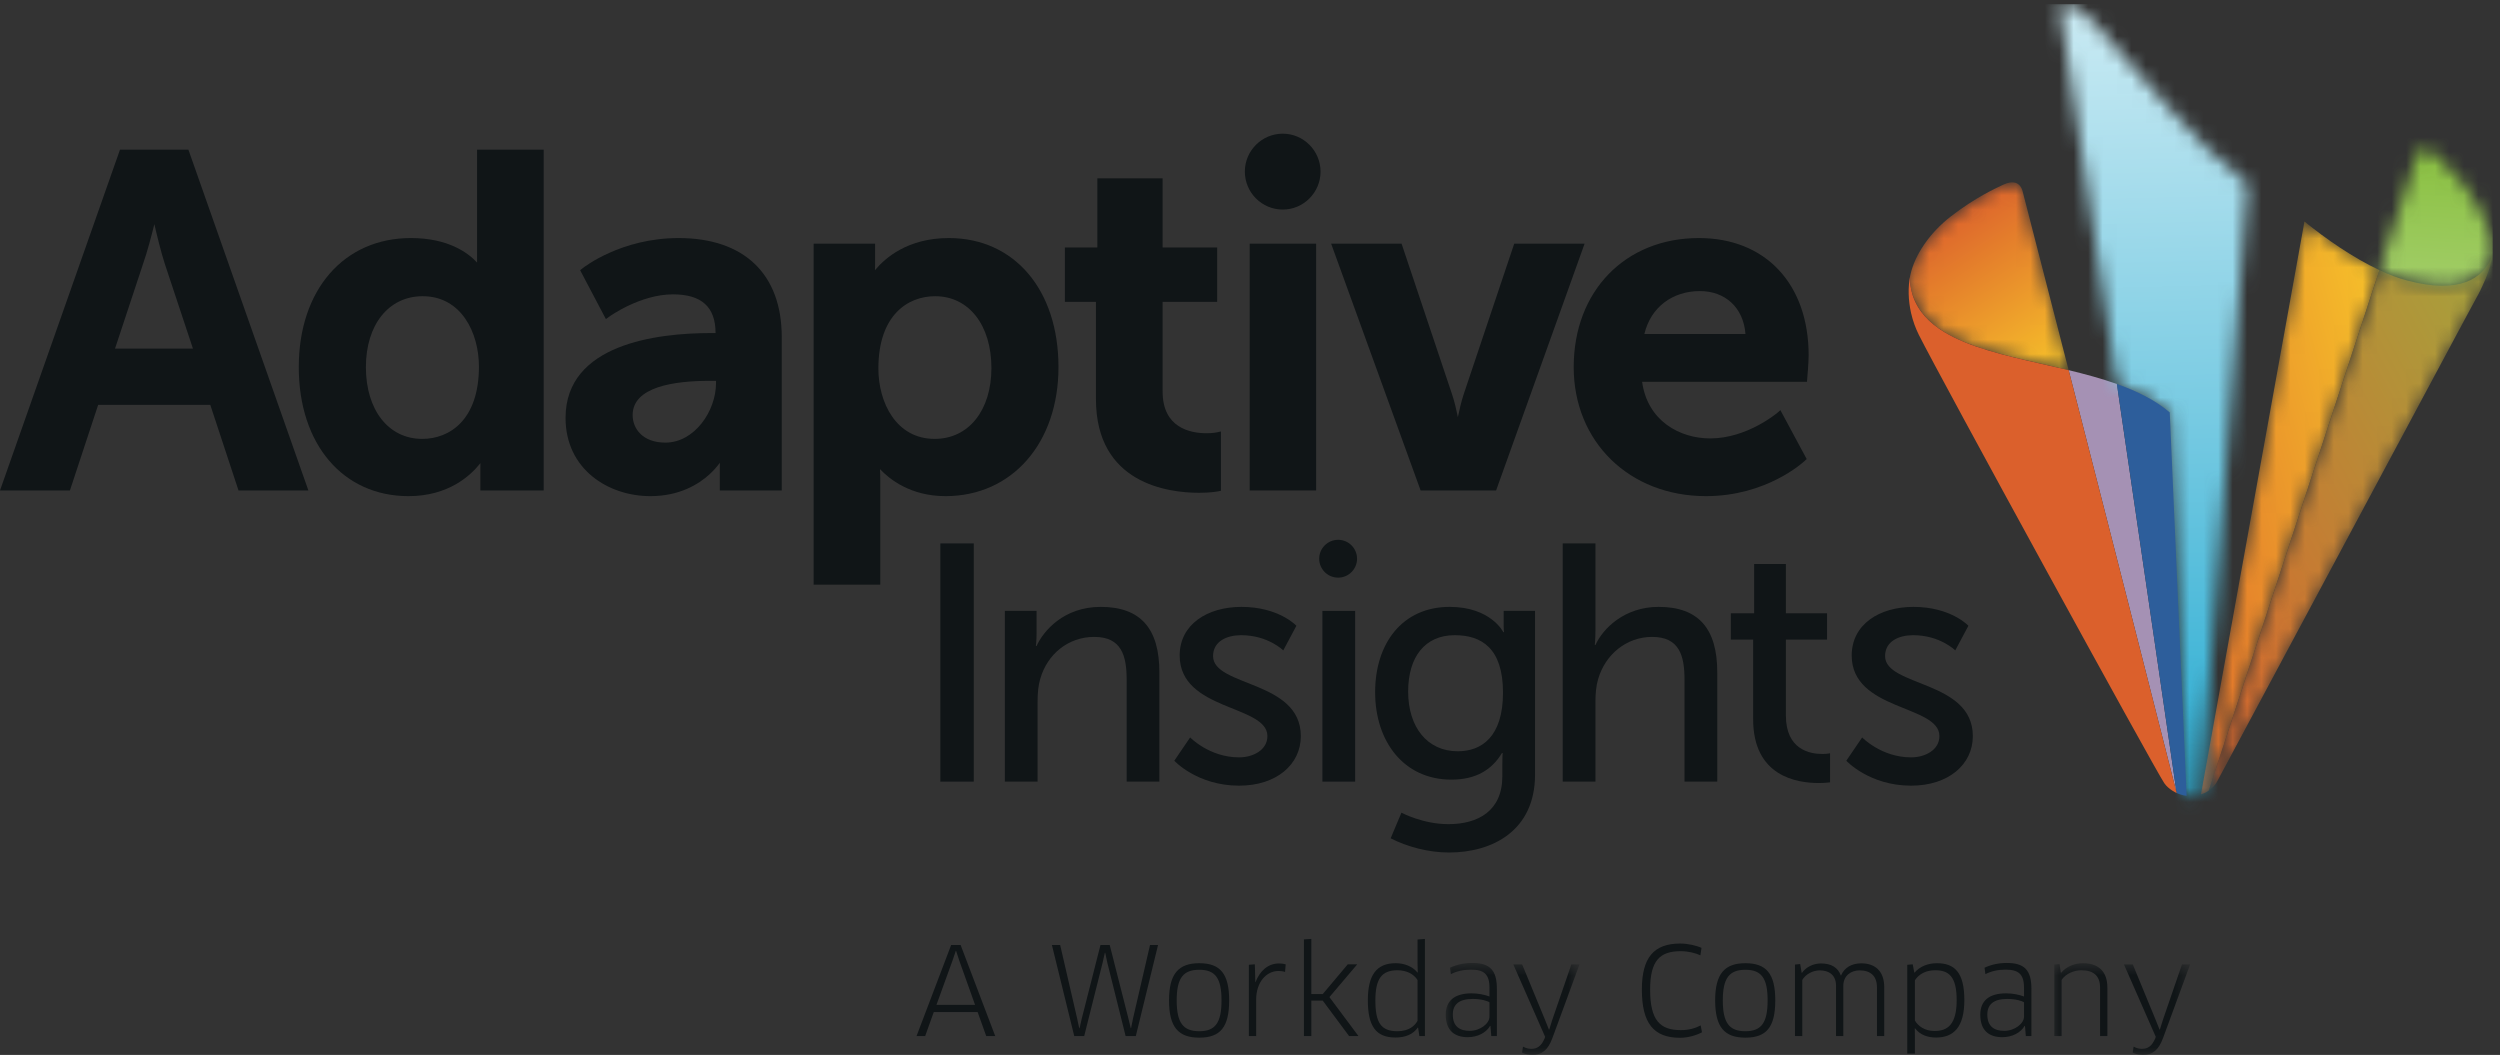
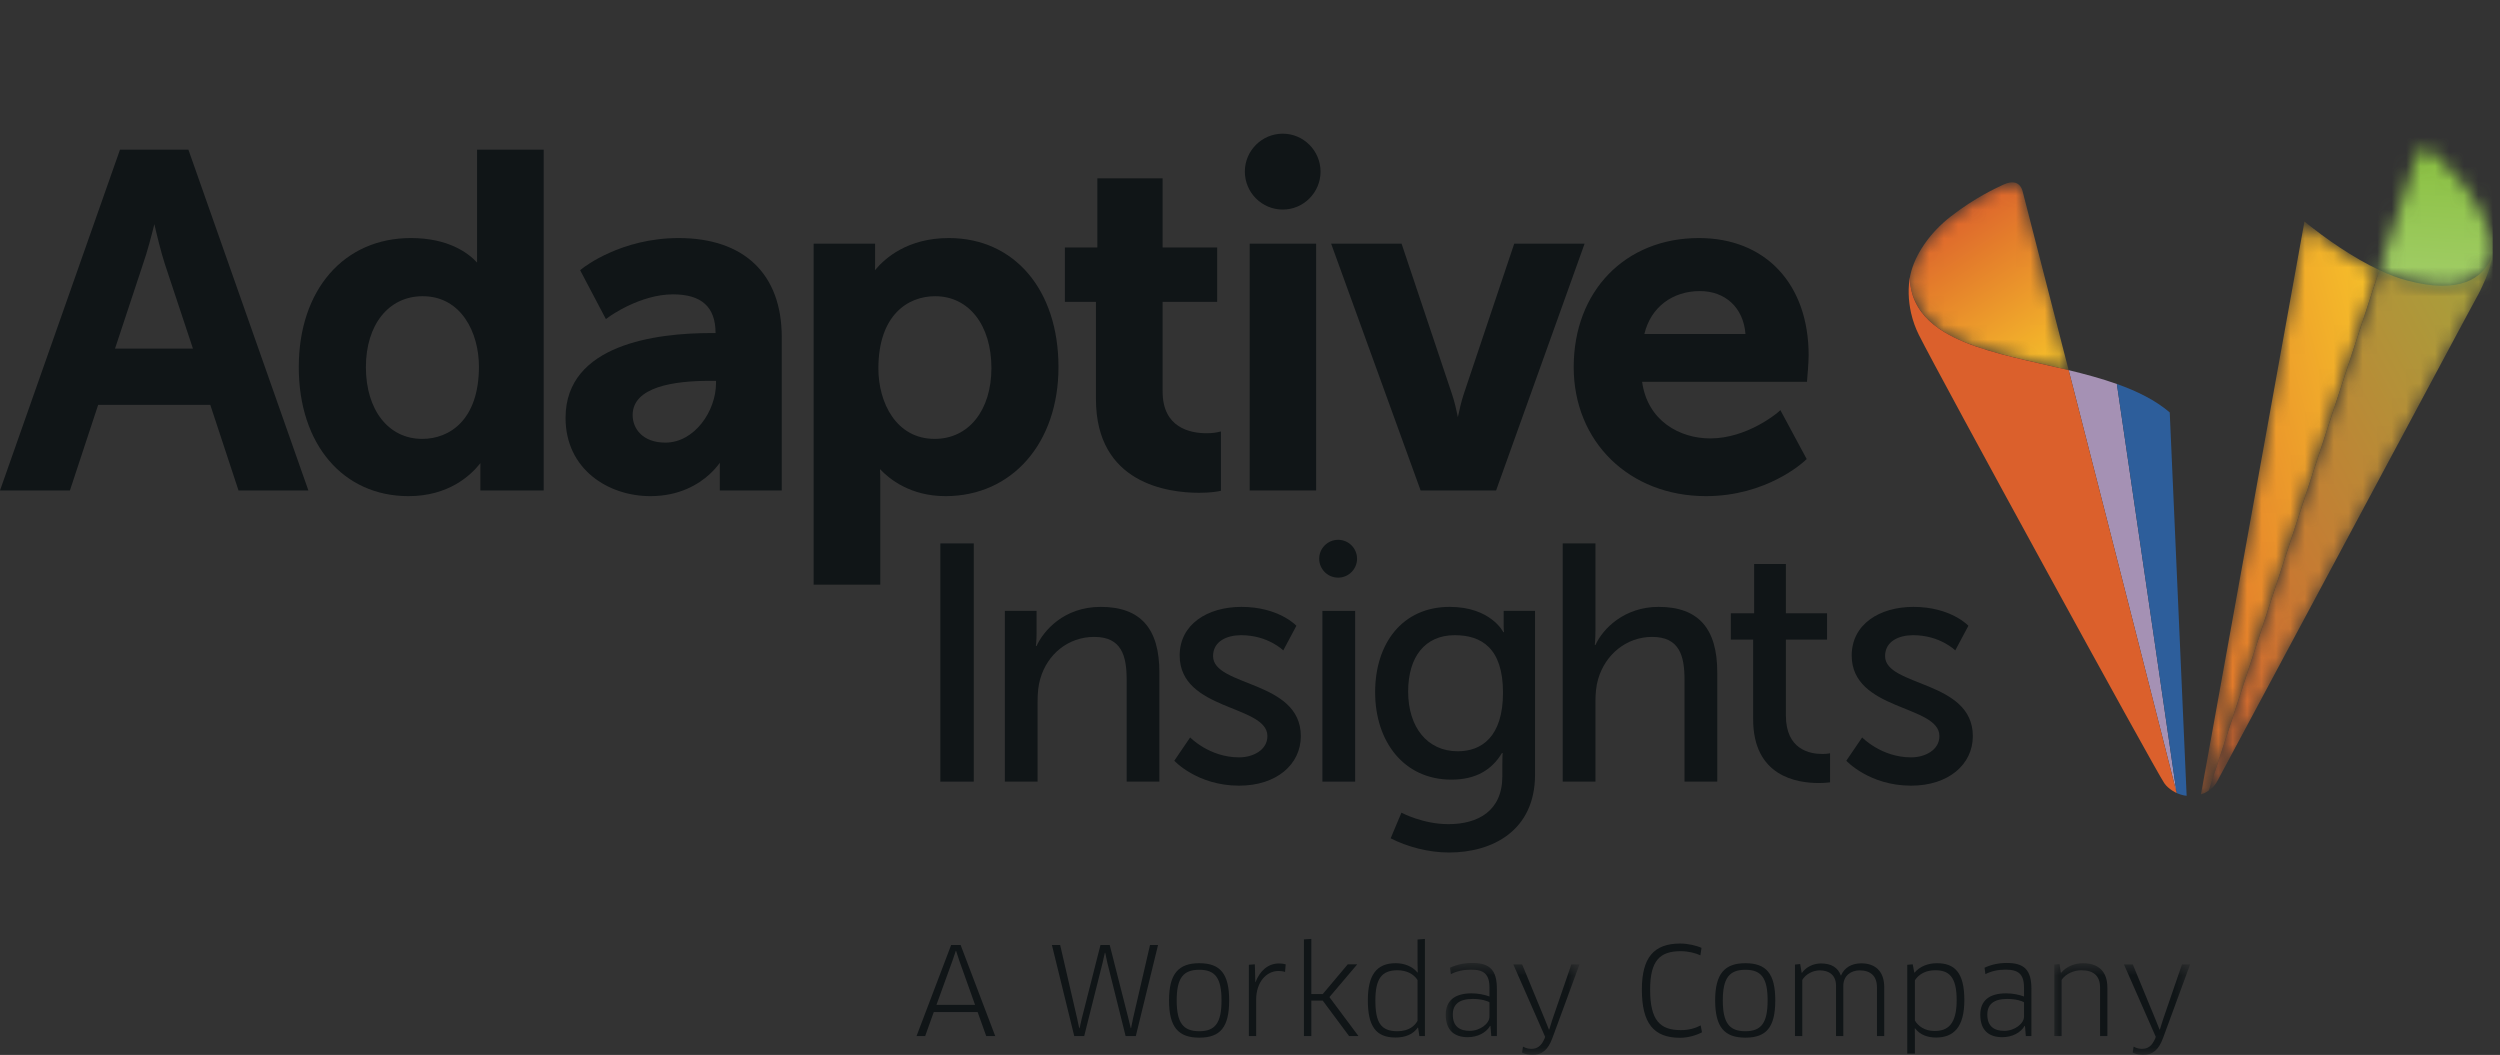
<svg xmlns="http://www.w3.org/2000/svg" height="73" viewBox="0 0 173 73" width="173">
  <rect x="0" y="0" width="173" height="73" fill="#333333" stroke="none" />
  <linearGradient id="a" x1="90.645%" x2="84.396%" y1="77.958%" y2="-24.014%">
    <stop offset="0" stop-color="#24aad1" />
    <stop offset="1" stop-color="#fffffe" />
  </linearGradient>
  <linearGradient id="b" x1="78.293%" x2="26.114%" y1="108.55%" y2="14.084%">
    <stop offset="0" stop-color="#f7c22a" />
    <stop offset="1" stop-color="#dc612c" />
  </linearGradient>
  <linearGradient id="c" x1="89.777%" x2="99.074%" y1="75.917%" y2="15.267%">
    <stop offset="0" stop-color="#fffffe" />
    <stop offset="1" stop-color="#8bc143" />
  </linearGradient>
  <linearGradient id="d" x1="-24.399%" x2="91.71%" y1="97.234%" y2="-2.148%">
    <stop offset="0" stop-color="#dc612c" />
    <stop offset="1" stop-color="#f7c22a" />
  </linearGradient>
  <linearGradient id="e" x1="-10.128%" x2="136.587%" y1="95.418%" y2="-55.833%">
    <stop offset="0" stop-color="#dc612c" />
    <stop offset="1" stop-color="#8bc144" />
  </linearGradient>
  <mask id="f" fill="#fff">
    <path d="m3.339 2.043c2.147 2.269 6.372 7.819 10.211 10.713-.035.547-3.244 42.213-3.244 42.213-.119.042-.266.075-.421.095-.1.009-.252.022-.303.022-.09-.001-.179-.008-.267-.019l-1.169-26.527c-.996-.852-2.26-1.472-3.659-1.969-1.713-11.614-3.423-23.047-3.955-26.023.439-.544 1.095-.303 2.807 1.495z" fill="#fff" fill-rule="evenodd" />
  </mask>
  <mask id="g" fill="#fff">
    <path d="m.181 7.405c.001.065.006.132.01.198.004.043.005.084.011.127.009.073.023.147.037.222.029.152.066.307.119.471.15.457.372.859.65 1.226.303.393.679.741 1.107 1.046.138.099.283.193.432.284h.001c.448.272.945.512 1.48.729 1.524.614 3.351 1.039 5.223 1.466.632.144 1.268.287 1.899.439-1.484-5.791-2.615-10.167-3.182-12.361-.163-.642-.672-.789-1.348-.469-.53.249-1.913.876-3.614 2.188-1.492 1.151-2.515 2.7-2.807 4.046-.009.075-.011.154-.014.234-.002.051-.004.102-.004.154" fill="#fff" fill-rule="evenodd" />
  </mask>
  <mask id="h" fill="#fff">
    <path d="m.675 8.701-.018-.006c-.001-.001-.002-.001-.002-.001 1.512-4.609 2.557-7.799 2.597-7.925.201-.601.669-.568 1.005-.288 1.267 1.059 2.518 2.384 3.516 4.38.653 1.243.793 2.072.69 2.848-.633 1.619-2.321 2.659-5.907 1.697-.612-.161-1.245-.406-1.881-.705z" fill="#fff" fill-rule="evenodd" />
  </mask>
  <mask id="i" fill="#fff">
-     <path d="m7.467.33-7.161 39.639c.186-.052.299-.108.399-.172l.139-.088s7.662-23.358 11.811-36.015c-1.814-.851-3.672-2.14-5.188-3.364" fill="#fff" fill-rule="evenodd" />
+     <path d="m7.467.33-7.161 39.639c.186-.052.299-.108.399-.172s7.662-23.358 11.811-36.015c-1.814-.851-3.672-2.14-5.188-3.364" fill="#fff" fill-rule="evenodd" />
  </mask>
  <mask id="j" fill="#fff">
    <path d="m14.556 2.406c-.612-.161-1.245-.406-1.881-.705l-.018-.006c-.001-.001-.001-.001-.001-.001-4.15 12.657-11.812 36.015-11.812 36.015.014-.008.09-.064.164-.126.049-.04.089-.079.12-.11.012-.014.022-.023.031-.032.028-.028.053-.058.076-.084.074-.093.126-.166.166-.24.028-.05.051-.092.071-.126.003-.008.112-.208.305-.572 1.583-2.94 13.072-24.386 16.586-30.948.289-.535.527-.972.696-1.29.192-.344.302-.552.328-.606.038-.071.08-.142.121-.22.091-.177.186-.364.267-.547.326-.68.582-1.378.684-2.059.002-.013.003-.026.004-.04-.633 1.619-2.321 2.659-5.907 1.697" fill="#fff" fill-rule="evenodd" />
  </mask>
  <mask id="k" fill="#fff">
    <path d="m.046.637h9.255v6.303h-9.255z" fill="#fff" fill-rule="evenodd" />
  </mask>
  <mask id="l" fill="#fff">
    <path d="m.158.654h9.399v6.286h-9.399z" fill="#fff" fill-rule="evenodd" />
  </mask>
  <g fill="none" fill-rule="evenodd">
    <g fill="#101517">
      <path d="m65.073 54.089h2.311v-16.485h-2.311z" />
      <path d="m69.535 42.274h2.196v1.565c0 .466-.047.863-.047.863h.047c.465-1.026 1.868-2.706 4.436-2.706 2.778 0 4.062 1.517 4.062 4.527v7.566h-2.264v-7.05c0-1.658-.352-2.965-2.241-2.965-1.799 0-3.245 1.188-3.736 2.893-.142.469-.188 1.006-.188 1.59v5.532h-2.265z" />
      <path d="m82.358 51.03s1.33 1.379 3.385 1.379c.981 0 1.961-.513 1.961-1.471 0-2.174-6.071-1.729-6.071-5.58 0-2.15 1.916-3.362 4.274-3.362 2.592 0 3.804 1.307 3.804 1.307l-.91 1.704s-1.049-1.052-2.917-1.052c-.982 0-1.94.421-1.94 1.447 0 2.126 6.073 1.661 6.073 5.536 0 1.96-1.681 3.43-4.274 3.43-2.896 0-4.483-1.725-4.483-1.725z" />
      <path d="m91.511 54.089h2.266v-11.815h-2.266z" />
      <path d="m104.007 47.925c0-3.08-1.495-3.97-3.339-3.97-2.055 0-3.224 1.495-3.224 3.899 0 2.452 1.309 4.134 3.435 4.134 1.633 0 3.128-.983 3.128-4.063zm-3.78 9.106c2.05 0 3.735-.91 3.735-3.315v-.863c0-.373.02-.747.02-.747h-.043c-.704 1.165-1.8 1.845-3.505 1.845-3.291 0-5.275-2.64-5.275-6.049 0-3.387 1.888-5.906 5.159-5.906 2.85 0 3.712 1.749 3.712 1.749h.048s-.024-.163-.024-.374v-1.097h2.171v11.326c0 3.9-2.965 5.394-5.954 5.394-1.423 0-2.894-.398-4.039-.982l.748-1.776s1.47.795 3.247.795z" />
      <path d="m108.14 37.604h2.265v6.049c0 .56-.045.981-.045.981h.045c.517-1.144 2.011-2.638 4.368-2.638 2.778 0 4.062 1.517 4.062 4.527v7.566h-2.266v-7.05c0-1.658-.349-2.965-2.241-2.965-1.773 0-3.243 1.213-3.736 2.918-.139.467-.187 1.005-.187 1.565v5.532h-2.265z" />
      <path d="m121.317 44.26h-1.542v-1.823h1.611v-3.407h2.197v3.407h2.85v1.823h-2.85v5.251c0 2.361 1.657 2.663 2.52 2.663.33 0 .537-.048.537-.048v2.011s-.326.048-.791.048c-1.519 0-4.532-.469-4.532-4.416z" />
      <path d="m128.861 51.03s1.331 1.379 3.386 1.379c.979 0 1.96-.513 1.96-1.471 0-2.174-6.069-1.729-6.069-5.58 0-2.15 1.912-3.362 4.272-3.362 2.591 0 3.804 1.307 3.804 1.307l-.91 1.704s-1.05-1.052-2.917-1.052c-.983 0-1.94.421-1.94 1.447 0 2.126 6.073 1.661 6.073 5.536 0 1.96-1.682 3.43-4.273 3.43-2.897 0-4.483-1.725-4.483-1.725z" />
      <path d="m92.599 37.354c-.724 0-1.311.588-1.311 1.31s.587 1.309 1.311 1.309c.721 0 1.309-.587 1.309-1.309s-.588-1.31-1.309-1.31" />
      <path d="m7.96 24.122 1.942-5.868c.282-.802.586-1.954.78-2.742.181.788.462 1.938.721 2.741l1.948 5.869zm.344-13.767-8.304 23.586h4.838l1.955-5.925h7.759l1.953 5.925h4.836l-8.304-23.586z" />
      <path d="m29.215 30.371c-2.33 0-3.895-1.997-3.895-4.967 0-2.936 1.577-4.906 3.928-4.906 2.676 0 3.894 2.525 3.894 4.872 0 3.689-2.028 5.001-3.927 5.001zm3.797-12.486c0 .098 0 .192.002.283-.616-.666-1.989-1.695-4.581-1.695-4.639 0-7.758 3.589-7.758 8.931 0 5.338 3.054 8.929 7.596 8.929 2.748 0 4.285-1.408 4.974-2.284-.003.09-.003.183-.003.285v1.607h4.381v-23.586h-4.611z" />
      <path d="m46.046 30.629c-1.564 0-2.267-.956-2.267-1.908 0-1.955 2.88-2.366 5.295-2.366h.475v.155c0 1.942-1.496 4.119-3.503 4.119zm.913-14.156c-3.975 0-6.553 2.014-6.66 2.104l-.154.121 1.783 3.383.224-.163c.02-.017 2.145-1.549 4.417-1.549 1.982 0 2.946.873 2.948 2.678h-.314c-3.758 0-10.067.763-10.067 5.871 0 3.554 2.952 5.415 5.871 5.415 2.011 0 3.328-.819 4.082-1.501.294-.27.538-.552.727-.809-.001.099-.007.204-.007.311v1.607h4.288v-10.621c0-4.354-2.601-6.847-7.138-6.847z" />
      <path d="m64.709 20.498c2.335 0 3.897 1.997 3.897 4.971 0 2.93-1.578 4.902-3.926 4.902-2.675 0-3.896-2.525-3.896-4.87 0-3.687 2.028-5.003 3.925-5.003zm.948-4.025c-2.84 0-4.411 1.379-5.109 2.225.006-.124.009-.255.009-.39v-1.446h-4.254v23.595h4.612v-7.211c0-.297-.009-.563-.02-.783.666.707 2.124 1.87 4.534 1.87 4.605 0 7.818-3.675 7.818-8.929 0-5.342-3.048-8.931-7.59-8.931z" />
      <path d="m84.195 29.921s-.276.059-.698.059c-1.138 0-3.044-.375-3.044-2.883v-6.208h3.775v-3.763h-3.775v-4.786h-4.517v4.786h-2.246v3.763h2.149v6.726c0 5.855 4.994 6.487 7.139 6.487.798 0 1.295-.095 1.318-.101l.193-.04v-4.104z" />
      <path d="m104.784 16.862-3.506 10.45c-.155.471-.291 1.061-.393 1.555-.102-.494-.232-1.084-.394-1.555l-3.502-10.45h-4.874l6.192 17.079h5.223l6.124-17.079z" />
      <path d="m117.632 20.143c1.746 0 3.01 1.129 3.155 2.968h-6.996c.445-1.869 1.963-2.968 3.841-2.968zm-.067-3.67c-5.102 0-8.665 3.672-8.665 8.931 0 5.169 3.852 8.929 9.157 8.929 4.177 0 6.728-2.342 6.83-2.442l.136-.124-1.821-3.386-.22.195c-.028.017-2.092 1.763-4.636 1.763-2.106 0-4.341-1.213-4.711-3.916h11.408l.017-.219c.007-.046.098-1.124.098-1.617 0-4.929-2.978-8.114-7.593-8.114z" />
      <path d="m86.478 33.941h4.599v-17.079h-4.599z" />
      <path d="m88.767 9.25c-1.447 0-2.624 1.18-2.624 2.625 0 1.45 1.177 2.627 2.624 2.627 1.436 0 2.615-1.177 2.615-2.627 0-1.445-1.179-2.625-2.615-2.625" />
    </g>
    <path d="m143.15 25.613c.068.261.135.523.203.786 3.223 12.543 7.261 28.433 7.27 28.478 0 0-2.069-14.286-4.136-28.306-1.056-.374-2.187-.678-3.337-.958" fill="#a591b4" />
-     <path d="m-142 72.94h172.494v-72.649h-172.494z" fill="url(#a)" mask="url(#f)" transform="translate(142)" />
    <path d="m150.146 28.54c-.996-.852-2.26-1.472-3.659-1.969 2.067 14.02 4.136 28.306 4.136 28.306.083.039.177.071.272.102.007.002.015.004.023.007.066.021.135.04.206.055.038.007.08.012.121.017.024.003.045.009.07.01v-.001z" fill="#2d5e9b" />
    <path d="m.181 7.405c.001.065.006.132.01.198.004.043.005.084.011.127.009.073.023.147.037.222.029.152.066.307.119.471.15.457.372.859.65 1.226.303.393.679.741 1.107 1.046.138.099.283.193.432.284h.001c.448.272.945.512 1.48.729 1.524.614 3.351 1.039 5.223 1.466.632.144 1.268.287 1.899.439-1.484-5.791-2.615-10.167-3.182-12.361-.163-.642-.672-.789-1.348-.469-.53.249-1.913.876-3.614 2.188-1.492 1.151-2.515 2.7-2.807 4.046-.009.075-.011.154-.014.234-.002.051-.004.102-.004.154" fill="url(#b)" mask="url(#g)" transform="translate(132 12)" />
    <path d="m-164 62.94h172.494v-72.649h-172.494z" fill="url(#c)" mask="url(#h)" transform="translate(164 10)" />
    <path d="m7.467.33-7.161 39.639c.186-.052.299-.108.399-.172l.139-.088s7.662-23.358 11.811-36.015c-1.814-.851-3.672-2.14-5.188-3.364" fill="url(#d)" mask="url(#i)" transform="translate(152 15)" />
    <path d="m14.556 2.406c-.612-.161-1.245-.406-1.881-.705l-.018-.006c-.001-.001-.001-.001-.001-.001-4.15 12.657-11.812 36.015-11.812 36.015.014-.008.09-.064.164-.126.049-.04.089-.079.12-.11.012-.014.022-.023.031-.032.028-.028.053-.058.076-.084.074-.093.126-.166.166-.24.028-.05.051-.092.071-.126.003-.008.112-.208.305-.572 1.583-2.94 13.072-24.386 16.586-30.948.289-.535.527-.972.696-1.29.192-.344.302-.552.328-.606.038-.071.08-.142.121-.22.091-.177.186-.364.267-.547.326-.68.582-1.378.684-2.059.002-.013.003-.026.004-.04-.633 1.619-2.321 2.659-5.907 1.697" fill="url(#e)" mask="url(#j)" transform="translate(152 17)" />
    <path d="m143.15 25.613c-.631-.152-1.267-.295-1.899-.439-2.534-.577-4.982-1.149-6.703-2.195h-.001c-1.044-.634-1.821-1.442-2.184-2.533-.055-.169-.093-.333-.124-.494-.014-.075-.028-.149-.037-.222-.006-.043-.007-.084-.011-.127-.004-.066-.009-.133-.01-.198-.001-.052.002-.103.004-.154.003-.08.005-.159.014-.234-.186.865-.144 1.762.044 2.632.137.599.323 1.079.534 1.508 1.416 2.84 16.334 30.077 16.988 31.034.296.435.849.686.858.686-.009-.045-4.047-15.935-7.27-28.478-.068-.263-.135-.525-.203-.786" fill="#db602c" />
    <path d="m65.92 66.453-1.118 3.085h2.673l-1.101-3.085-.21-.648h-.025zm1.731 3.58h-3.034l-.596 1.664h-.597l2.395-6.304h.656l2.395 6.304h-.622z" fill="#101517" />
    <path d="m76.792 65.393 1.294 5.085.16.664h.025l.134-.664 1.177-5.085h.555l-1.539 6.304h-.705l-1.27-5.093-.142-.673h-.025l-.152.673-1.278 5.093h-.688l-1.547-6.304h.571l1.178 5.094.142.664h.025l.151-.664 1.295-5.094z" fill="#101517" />
    <path d="m82.99 71.361c1.11 0 1.539-.589 1.539-2.135 0-1.538-.429-2.118-1.539-2.118-1.117 0-1.563.58-1.563 2.118 0 1.555.446 2.135 1.563 2.135zm0 .445c-1.445 0-2.093-.722-2.093-2.58 0-1.841.656-2.572 2.093-2.572 1.454 0 2.068.731 2.068 2.572 0 1.858-.614 2.58-2.068 2.58z" fill="#101517" />
    <path d="m86.422 71.697v-4.934l.412-.033.017.555.017.68h.016c.286-.773.866-1.294 1.614-1.294.168 0 .328.017.471.059l-.042.529c-.143-.05-.294-.067-.454-.067-.841 0-1.546.773-1.546 1.975v2.53z" fill="#101517" />
    <path d="m90.744 68.79h.79l1.732-2.06h.655l-1.925 2.27 2.01 2.697h-.648l-1.824-2.454h-.79v2.454h-.513v-6.691l.513-.033z" fill="#101517" />
    <path d="m98.093 67.822c-.244-.411-.757-.68-1.387-.68-1.109 0-1.53.605-1.53 2.093 0 1.529.387 2.126 1.521 2.126.832 0 1.236-.412 1.396-.723zm.126 3.875-.085-.579-.025-.009c-.311.454-.84.688-1.538.688-1.379 0-1.916-.806-1.916-2.58 0-1.706.572-2.563 1.924-2.563.606 0 1.16.219 1.514.647l.016-.008-.016-.672v-1.606l.512-.042v6.724z" fill="#101517" />
    <g fill="#101517" transform="translate(100 66)">
      <path d="m3.071 3.361c-.126-.093-.563-.235-1.16-.235-.958 0-1.378.394-1.378 1.083 0 .84.504 1.126 1.168 1.126.723 0 1.37-.503 1.37-.983zm.068 1.639-.026-.009c-.268.47-.857.782-1.547.782-.898 0-1.52-.445-1.52-1.556 0-.94.579-1.478 1.79-1.478.445 0 .899.092 1.235.218v-.614c0-.941-.395-1.244-1.269-1.244-.512 0-.975.093-1.404.312l-.058-.446c.471-.218.975-.328 1.547-.328 1.21 0 1.697.496 1.697 1.782v3.278h-.387z" mask="url(#k)" />
      <path d="m6.889 5.856.034-.108-2.202-5.01h.613l1.598 3.875.252.631h.025l.201-.648 1.328-3.858h.563l-1.874 5.094c-.311.857-.756 1.168-1.378 1.168-.261 0-.522-.059-.723-.161l.067-.411c.194.11.395.152.572.152.403 0 .681-.168.924-.724" mask="url(#k)" />
    </g>
    <path d="m117.668 66.108c-.344-.159-.849-.286-1.37-.286-1.437 0-2.109.655-2.109 2.656 0 2.135.681 2.807 2.134 2.807.53 0 .984-.126 1.363-.327l.091.478c-.378.202-.958.379-1.521.379-1.832 0-2.639-1.018-2.639-3.337 0-2.211.823-3.185 2.656-3.185.53 0 1.143.142 1.471.302z" fill="#101517" />
    <path d="m120.781 71.361c1.11 0 1.538-.589 1.538-2.135 0-1.538-.428-2.118-1.538-2.118-1.117 0-1.563.58-1.563 2.118 0 1.555.446 2.135 1.563 2.135zm0 .445c-1.445 0-2.092-.722-2.092-2.58 0-1.841.655-2.572 2.092-2.572 1.454 0 2.068.731 2.068 2.572 0 1.858-.614 2.58-2.068 2.58z" fill="#101517" />
    <path d="m129.886 71.697v-3.37c0-.807-.463-1.177-1.202-1.177-.588 0-1.126.361-1.126 1.067v3.48h-.505v-3.48c0-.772-.512-1.067-1.126-1.067-.471 0-.976.261-1.21.664v3.883h-.504v-4.95l.361-.034.101.605h.024c.278-.395.774-.647 1.312-.647.715 0 1.168.278 1.37.824h.025c.227-.546.748-.832 1.395-.832.941 0 1.589.521 1.589 1.656v3.378z" fill="#101517" />
    <path d="m133.924 67.142c-.622 0-1.109.234-1.412.69v2.79c.219.378.673.722 1.361.722.892 0 1.529-.436 1.529-2.135 0-1.623-.537-2.067-1.478-2.067zm.05 4.655c-.572 0-1.101-.176-1.453-.638l-.018.009.009.68v1.059h-.53v-6.144l.378-.033.11.571h.025c.336-.403.891-.647 1.538-.647 1.21 0 1.9.614 1.9 2.555 0 1.883-.748 2.588-1.959 2.588z" fill="#101517" />
    <path d="m140.062 69.361c-.126-.093-.563-.235-1.161-.235-.958 0-1.378.394-1.378 1.083 0 .84.505 1.126 1.168 1.126.724 0 1.371-.503 1.371-.983zm.067 1.639-.024-.009c-.27.47-.858.782-1.547.782-.9 0-1.522-.445-1.522-1.556 0-.94.58-1.478 1.79-1.478.447 0 .9.092 1.236.218v-.614c0-.941-.395-1.244-1.269-1.244-.513 0-.976.093-1.403.312l-.059-.446c.471-.218.974-.328 1.546-.328 1.21 0 1.697.496 1.697 1.782v3.278h-.386z" fill="#101517" />
    <g fill="#101517" transform="translate(142 66)">
      <path d="m3.326 5.697v-3.345c0-.849-.47-1.21-1.31-1.21-.488 0-1.076.234-1.354.672v3.883h-.504v-4.95l.362-.034.091.597h.026c.336-.412.907-.656 1.505-.656 1.049 0 1.689.547 1.689 1.689v3.354z" mask="url(#l)" />
      <path d="m7.145 5.856.034-.108-2.202-5.01h.613l1.597 3.875.252.631h.025l.202-.648 1.327-3.858h.564l-1.874 5.094c-.311.857-.757 1.168-1.379 1.168-.26 0-.521-.059-.723-.161l.067-.411c.194.11.396.152.572.152.404 0 .68-.168.925-.724" mask="url(#l)" />
    </g>
  </g>
</svg>